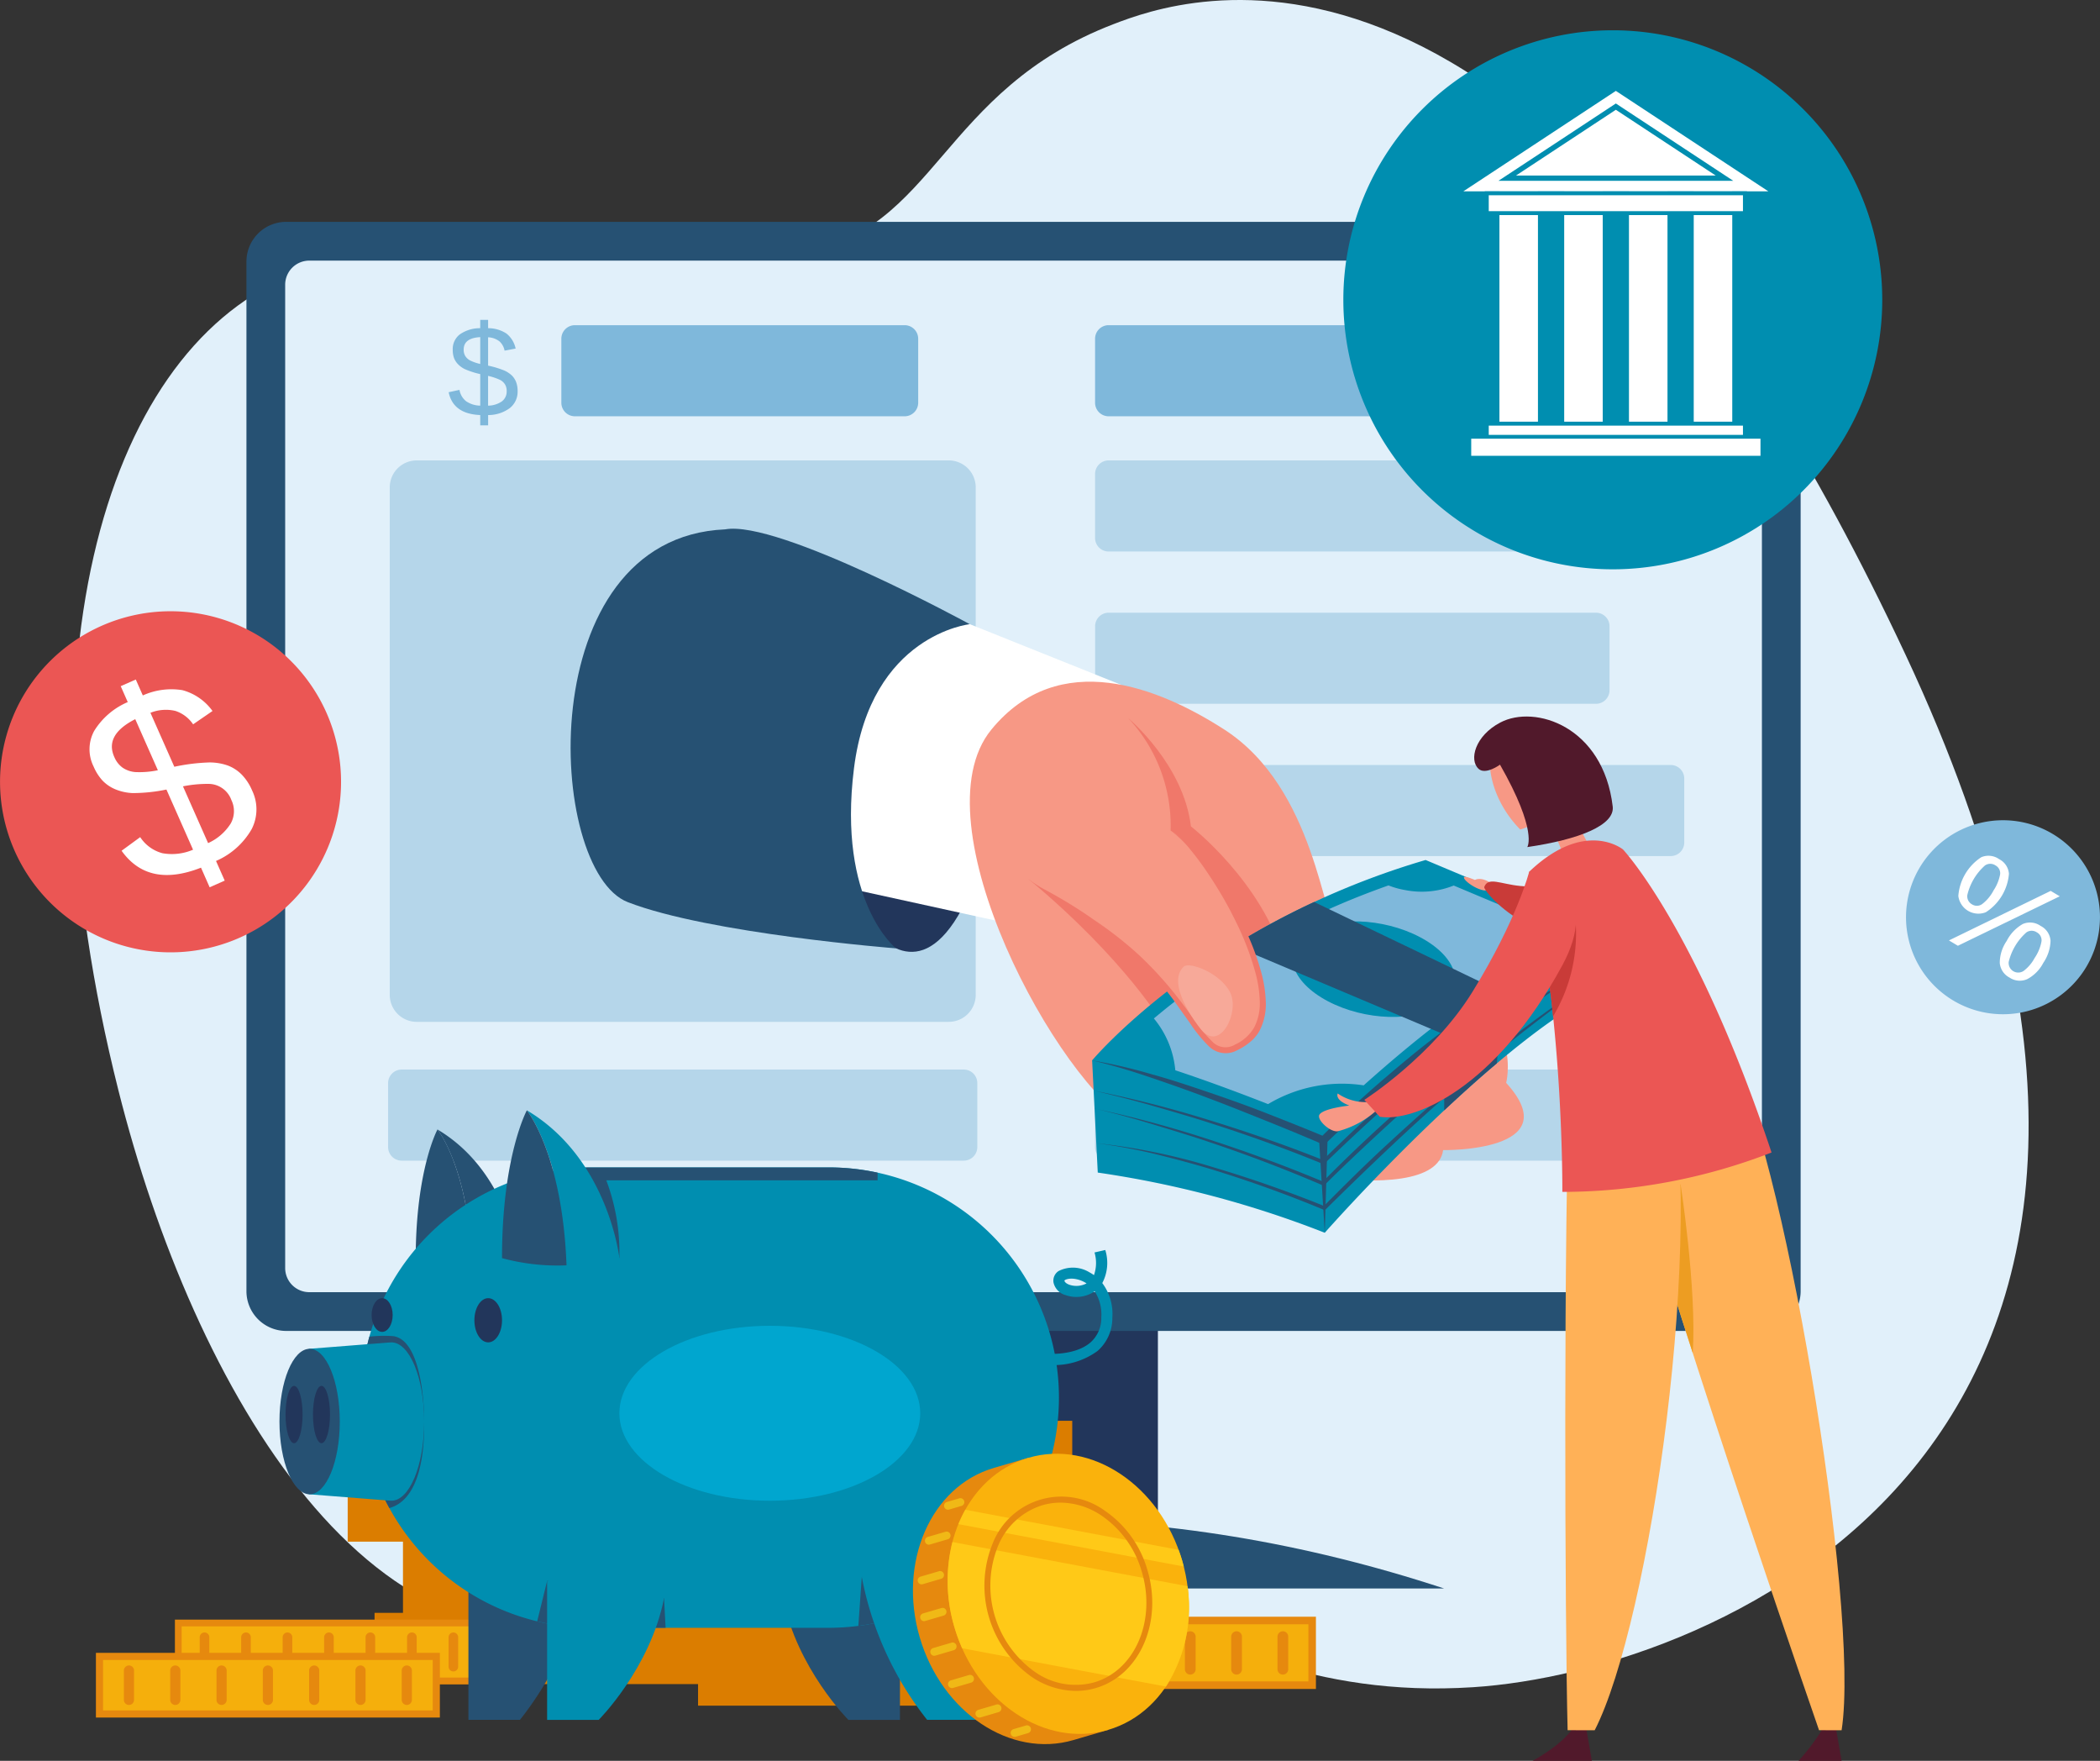
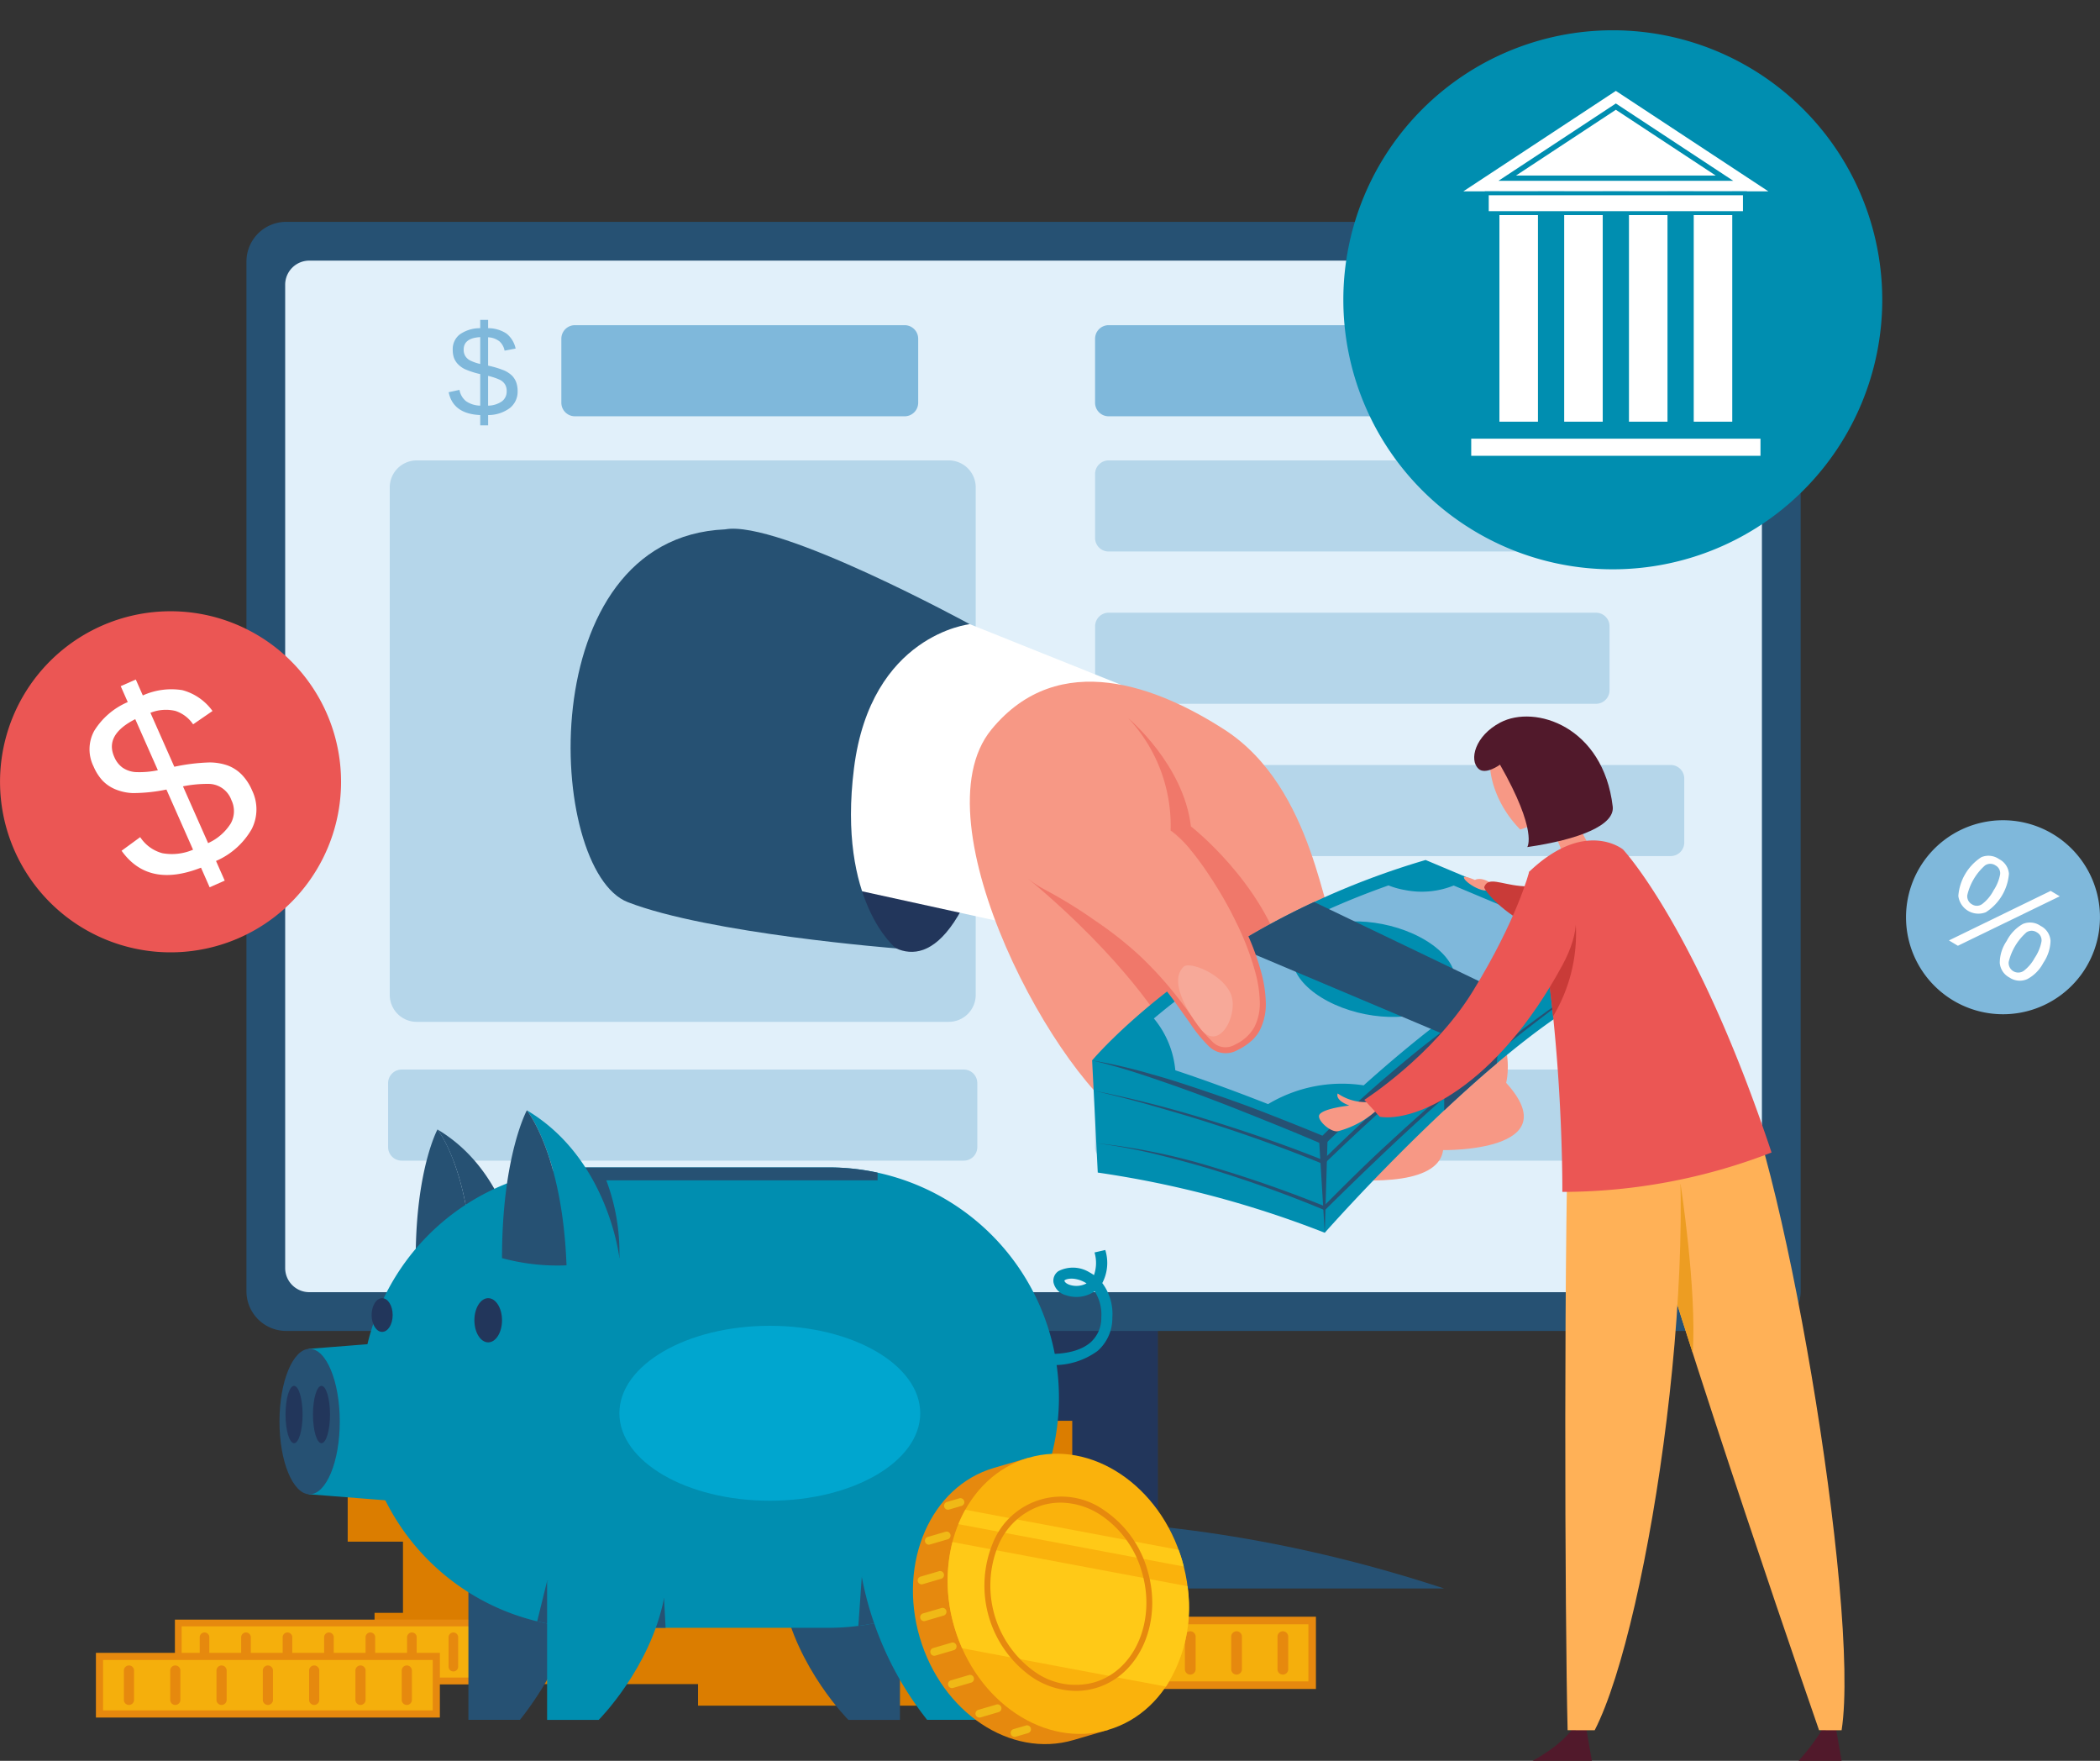
<svg xmlns="http://www.w3.org/2000/svg" id="flow08" width="250.706" height="210.17" viewBox="0 0 250.706 210.17">
  <rect x="0" y="0" width="250.706" height="210.17" fill="#333333" stroke="none" />
  <defs>
    <clipPath id="clip-path">
      <path id="パス_12399" data-name="パス 12399" d="M0,0H250.706V210.17H0Z" fill="none" />
    </clipPath>
  </defs>
  <g id="マスクグループ_22" data-name="マスクグループ 22" clip-path="url(#clip-path)">
-     <path id="パス_11979" data-name="パス 11979" d="M189.309,201.385c28.881-1.857,95.854-28.828,51.651-123.213S154.087-.071,146.4,2.879c-20.672,7.929-21.186,24.646-37.264,27.312s-33.942-8.86-61.355,2.885C25.584,42.584,15,80.044,27.587,130.116c8.925,35.5,30.576,73.509,61.345,62.476,53.221-19.085,61.753,11.277,100.376,8.793" transform="translate(-13.457 0)" fill="#e1f0fa" />
    <path id="パス_12415" data-name="パス 12415" d="M0,0H32.082V36.4H0Z" transform="translate(106.153 153.198)" fill="#22365b" />
    <path id="パス_11980" data-name="パス 11980" d="M182.792,468.726q50.206-16.5,100.412,0Z" transform="translate(-110.803 -279.126)" fill="#265173" />
    <path id="パス_11981" data-name="パス 11981" d="M255.5,199.617H79.443A4.747,4.747,0,0,1,74.7,194.87V71.983a4.747,4.747,0,0,1,4.747-4.747H255.5a4.747,4.747,0,0,1,4.747,4.747V194.87a4.747,4.747,0,0,1-4.747,4.747" transform="translate(-45.279 -40.757)" fill="#265173" />
    <path id="パス_12414" data-name="パス 12414" d="M2.88,0H173.42a2.88,2.88,0,0,1,2.88,2.88V120.247a2.88,2.88,0,0,1-2.88,2.88H2.881A2.881,2.881,0,0,1,0,120.246V2.88A2.88,2.88,0,0,1,2.88,0Z" transform="translate(34.045 31.107)" fill="#e1f0fa" />
    <path id="パス_12413" data-name="パス 12413" d="M0,0H44.275V7.565H0Z" transform="translate(60.755 189.699)" fill="#ed9d22" />
    <path id="パス_11982" data-name="パス 11982" d="M197.351,488.054H154.013v-6.628h43.338Zm.938-7.565H153.075v8.5h45.213Z" transform="translate(-92.79 -291.259)" fill="#db7d00" />
    <path id="パス_12412" data-name="パス 12412" d="M0,0H44.275V7.565H0Z" transform="translate(57.362 181.196)" fill="#ed9d22" />
    <path id="パス_11983" data-name="パス 11983" d="M188.737,466.464H145.4v-6.628h43.338Zm.937-7.565H144.461v8.5h45.213Z" transform="translate(-87.568 -278.172)" fill="#db7d00" />
    <path id="パス_12411" data-name="パス 12411" d="M0,0H44.275V7.566H0Z" transform="translate(63.961 172.692)" fill="#ed9d22" />
    <path id="パス_11984" data-name="パス 11984" d="M205.494,444.873H162.156v-6.628h43.338Zm.938-7.565H161.218v8.5h45.213Z" transform="translate(-97.726 -265.084)" fill="#db7d00" />
    <path id="パス_12410" data-name="パス 12410" d="M0,0H44.275V7.565H0Z" transform="translate(60.216 164.19)" fill="#ed9d22" />
    <path id="パス_11985" data-name="パス 11985" d="M195.985,423.283H152.647v-6.628h43.338Zm.938-7.565H151.709v8.5h45.213Z" transform="translate(-91.962 -251.997)" fill="#db7d00" />
    <path id="パス_11986" data-name="パス 11986" d="M195.648,447.6v-8.5H191.9v-8.5H146.69v5.928H105.4v8.5H112v8.5h-3.393v8.5h38.621v2.574h45.213v-8.5h-3.392v-8.5Z" transform="translate(-63.891 -261.017)" fill="#db7d00" />
    <path id="パス_12409" data-name="パス 12409" d="M0,0H40.163V7.724H0Z" transform="translate(116.489 193.42)" fill="#f5af0c" />
    <path id="パス_11987" data-name="パス 11987" d="M334.806,497.71H295.544v-6.823h39.262Zm.9-7.723H294.645v8.623h41.061Z" transform="translate(-178.606 -297.017)" fill="#e6890e" />
    <path id="パス_11988" data-name="パス 11988" d="M303.677,499.535a.641.641,0,0,1-.641-.641v-3.912a.641.641,0,0,1,1.282,0v3.912a.641.641,0,0,1-.641.641" transform="translate(-183.692 -299.657)" fill="#e6890e" />
    <path id="パス_11989" data-name="パス 11989" d="M317.714,499.535a.64.64,0,0,1-.64-.641v-3.912a.641.641,0,0,1,1.281,0v3.912a.641.641,0,0,1-.641.641" transform="translate(-192.202 -299.657)" fill="#e6890e" />
    <path id="パス_11990" data-name="パス 11990" d="M331.751,499.535a.641.641,0,0,1-.641-.641v-3.912a.641.641,0,0,1,1.281,0v3.912a.641.641,0,0,1-.641.641" transform="translate(-200.71 -299.657)" fill="#e6890e" />
    <path id="パス_11991" data-name="パス 11991" d="M345.789,499.535a.641.641,0,0,1-.641-.641v-3.912a.641.641,0,0,1,1.281,0v3.912a.641.641,0,0,1-.641.641" transform="translate(-209.219 -299.657)" fill="#e6890e" />
    <path id="パス_11992" data-name="パス 11992" d="M359.828,499.535a.64.64,0,0,1-.64-.641v-3.912a.641.641,0,0,1,1.281,0v3.912a.641.641,0,0,1-.641.641" transform="translate(-217.73 -299.657)" fill="#e6890e" />
    <path id="パス_11993" data-name="パス 11993" d="M373.866,499.535a.641.641,0,0,1-.641-.641v-3.912a.641.641,0,0,1,1.281,0v3.912a.64.64,0,0,1-.64.641" transform="translate(-226.239 -299.657)" fill="#e6890e" />
    <path id="パス_11994" data-name="パス 11994" d="M387.9,499.535a.64.64,0,0,1-.64-.641v-3.912a.641.641,0,0,1,1.281,0v3.912a.641.641,0,0,1-.641.641" transform="translate(-234.748 -299.657)" fill="#e6890e" />
    <path id="パス_12408" data-name="パス 12408" d="M0,0H35.971V6.919H0Z" transform="translate(21.284 193.717)" fill="#f5af0c" />
    <path id="パス_11995" data-name="パス 11995" d="M88.994,497.78H53.829v-6.111H88.994Zm.806-6.917H53.024v7.723H89.8Z" transform="translate(-32.142 -297.548)" fill="#e6890e" />
    <path id="パス_11996" data-name="パス 11996" d="M61.113,499.414a.574.574,0,0,1-.574-.574v-3.505a.574.574,0,0,1,1.148,0v3.505a.574.574,0,0,1-.574.574" transform="translate(-36.697 -299.911)" fill="#e6890e" />
    <path id="パス_11997" data-name="パス 11997" d="M73.685,499.414a.574.574,0,0,1-.574-.574v-3.505a.574.574,0,0,1,1.148,0v3.505a.574.574,0,0,1-.574.574" transform="translate(-44.318 -299.911)" fill="#e6890e" />
    <path id="パス_11998" data-name="パス 11998" d="M86.258,499.414a.574.574,0,0,1-.574-.574v-3.505a.574.574,0,0,1,1.148,0v3.505a.574.574,0,0,1-.574.574" transform="translate(-51.939 -299.911)" fill="#e6890e" />
    <path id="パス_11999" data-name="パス 11999" d="M98.83,499.414a.574.574,0,0,1-.574-.574v-3.505a.574.574,0,0,1,1.148,0v3.505a.574.574,0,0,1-.574.574" transform="translate(-59.56 -299.911)" fill="#e6890e" />
    <path id="パス_12000" data-name="パス 12000" d="M111.4,499.414a.574.574,0,0,1-.574-.574v-3.505a.574.574,0,0,1,1.148,0v3.505a.574.574,0,0,1-.574.574" transform="translate(-67.183 -299.911)" fill="#e6890e" />
    <path id="パス_12001" data-name="パス 12001" d="M123.977,499.414a.574.574,0,0,1-.574-.574v-3.505a.574.574,0,0,1,1.148,0v3.505a.574.574,0,0,1-.574.574" transform="translate(-74.804 -299.911)" fill="#e6890e" />
    <path id="パス_12002" data-name="パス 12002" d="M136.55,499.414a.574.574,0,0,1-.574-.574v-3.505a.574.574,0,0,1,1.148,0v3.505a.574.574,0,0,1-.574.574" transform="translate(-82.425 -299.911)" fill="#e6890e" />
    <path id="パス_12003" data-name="パス 12003" d="M184.881,206.553H121.369a3.221,3.221,0,0,1-3.222-3.221V142.76a3.221,3.221,0,0,1,3.222-3.221h63.512a3.221,3.221,0,0,1,3.221,3.221v60.571a3.221,3.221,0,0,1-3.221,3.221" transform="translate(-71.617 -84.585)" fill="#b5d6ea" />
    <path id="パス_12004" data-name="パス 12004" d="M400.683,109.431h-67.1a1.619,1.619,0,0,1-1.619-1.62v-7.635a1.62,1.62,0,0,1,1.619-1.62h67.1a1.62,1.62,0,0,1,1.62,1.62v7.635a1.62,1.62,0,0,1-1.62,1.62" transform="translate(-201.23 -59.743)" fill="#7fb8db" />
    <path id="パス_12005" data-name="パス 12005" d="M211.147,109.431H171.786a1.62,1.62,0,0,1-1.62-1.62v-7.635a1.62,1.62,0,0,1,1.62-1.62h39.361a1.62,1.62,0,0,1,1.62,1.62v7.635a1.62,1.62,0,0,1-1.62,1.62" transform="translate(-103.15 -59.743)" fill="#7fb8db" />
    <path id="パス_12006" data-name="パス 12006" d="M400.683,150.412h-67.1a1.619,1.619,0,0,1-1.619-1.619v-7.635a1.62,1.62,0,0,1,1.619-1.62h67.1a1.62,1.62,0,0,1,1.62,1.62v7.635a1.62,1.62,0,0,1-1.62,1.619" transform="translate(-201.23 -84.584)" fill="#b5d6ea" />
    <path id="パス_12007" data-name="パス 12007" d="M391.762,196.567H333.588a1.62,1.62,0,0,1-1.62-1.619v-7.635a1.62,1.62,0,0,1,1.62-1.619h58.174a1.62,1.62,0,0,1,1.62,1.619v7.635a1.62,1.62,0,0,1-1.62,1.619" transform="translate(-201.23 -112.562)" fill="#b5d6ea" />
    <path id="パス_12008" data-name="パス 12008" d="M400.683,242.72h-67.1a1.619,1.619,0,0,1-1.619-1.619v-7.635a1.619,1.619,0,0,1,1.619-1.619h67.1a1.62,1.62,0,0,1,1.62,1.619V241.1a1.62,1.62,0,0,1-1.62,1.619" transform="translate(-201.23 -140.539)" fill="#b5d6ea" />
    <path id="パス_12009" data-name="パス 12009" d="M381.729,288.874H333.588a1.619,1.619,0,0,1-1.619-1.62v-7.635A1.619,1.619,0,0,1,333.588,278h48.141a1.619,1.619,0,0,1,1.619,1.619v7.635a1.619,1.619,0,0,1-1.619,1.62" transform="translate(-201.231 -168.516)" fill="#b5d6ea" />
    <path id="パス_12010" data-name="パス 12010" d="M400.683,335.027h-67.1a1.619,1.619,0,0,1-1.619-1.619v-7.635a1.619,1.619,0,0,1,1.619-1.619h67.1a1.62,1.62,0,0,1,1.62,1.619v7.635a1.62,1.62,0,0,1-1.62,1.619" transform="translate(-201.23 -196.493)" fill="#b5d6ea" />
    <path id="パス_12011" data-name="パス 12011" d="M186.379,335.027h-67.1a1.619,1.619,0,0,1-1.62-1.619v-7.635a1.619,1.619,0,0,1,1.62-1.619h67.1A1.619,1.619,0,0,1,188,325.772v7.635a1.619,1.619,0,0,1-1.619,1.619" transform="translate(-71.325 -196.493)" fill="#b5d6ea" />
    <path id="パス_12012" data-name="パス 12012" d="M139.776,108.3q-3.235-.135-3.767-2.725l1.291-.281a2.192,2.192,0,0,0,.793,1.359,3.079,3.079,0,0,0,1.683.524v-3.767a9.6,9.6,0,0,1-1.857-.6,2.939,2.939,0,0,1-.828-.612,2.184,2.184,0,0,1-.455-.74,2.828,2.828,0,0,1-.141-.95,2.2,2.2,0,0,1,.854-1.842,4.182,4.182,0,0,1,2.426-.733v-.994h.942v.994a3.967,3.967,0,0,1,2.194.642,3.114,3.114,0,0,1,1.093,1.789l-1.321.25a1.958,1.958,0,0,0-.616-1.113,2.372,2.372,0,0,0-1.351-.482V102.4a11.269,11.269,0,0,1,1.933.584,3.2,3.2,0,0,1,.908.6,2.255,2.255,0,0,1,.508.79,3,3,0,0,1,.175,1.071,2.481,2.481,0,0,1-.92,2.013,4.327,4.327,0,0,1-2.6.842v1.231h-.942Zm-1.975-7.806a1.439,1.439,0,0,0,.19.76,1.524,1.524,0,0,0,.566.523,5.29,5.29,0,0,0,1.219.425V99q-1.975.106-1.975,1.488m5.134,4.967a1.52,1.52,0,0,0-.2-.813,1.536,1.536,0,0,0-.57-.528,7.152,7.152,0,0,0-1.45-.489v3.554a2.97,2.97,0,0,0,1.644-.509,1.448,1.448,0,0,0,.573-1.215" transform="translate(-82.445 -58.76)" fill="#7fb8db" />
    <path id="パス_12013" data-name="パス 12013" d="M142.3,357.777a25.741,25.741,0,0,1-5.533.755c-.427-11.637-4.15-16.218-4.15-16.218,8.526,5.058,9.683,15.463,9.683,15.463" transform="translate(-80.392 -207.501)" fill="#265173" />
    <path id="パス_12014" data-name="パス 12014" d="M126.017,357.777c0-10.694,2.6-15.463,2.6-15.463s3.723,4.581,4.15,16.218a22.112,22.112,0,0,1-6.751-.755" transform="translate(-76.388 -207.501)" fill="#265173" />
    <path id="パス_12015" data-name="パス 12015" d="M141.993,471.292V490.8h6.154a39.288,39.288,0,0,0,7.8-17.056s-5.165-3.747-13.957-2.455" transform="translate(-86.072 -285.52)" fill="#265173" />
    <path id="パス_12016" data-name="パス 12016" d="M251.331,478.759v16.6h-6.154s-6.154-6.154-7.8-14.507c0,0,5.165-3.187,13.957-2.088" transform="translate(-143.89 -290.071)" fill="#265173" />
    <path id="パス_12017" data-name="パス 12017" d="M316.516,392.567a10.975,10.975,0,0,1-1.3-.069l.166-1.309c.039.008,3.814.457,5.863-1.3a3.876,3.876,0,0,0,1.308-3.008,5.09,5.09,0,0,0-.794-3.108,3.874,3.874,0,0,1-3.471.452,2.02,2.02,0,0,1-1.443-1.513,1.372,1.372,0,0,1,.6-1.356,3.783,3.783,0,0,1,3.688.146,4.844,4.844,0,0,1,.544.339,4.417,4.417,0,0,0,.066-2.707l1.285-.294a5.172,5.172,0,0,1-.358,3.948,6.142,6.142,0,0,1,1.2,4.131,5.185,5.185,0,0,1-1.771,3.976,8.82,8.82,0,0,1-5.583,1.675m2.472-10.311c-.513,0-.812.16-.841.234.022.158.212.356.59.493a2.6,2.6,0,0,0,2.055-.159,3.5,3.5,0,0,0-1.241-.51,2.888,2.888,0,0,0-.563-.059" transform="translate(-191.075 -229.641)" fill="#008eb0" />
    <path id="パス_12018" data-name="パス 12018" d="M136.958,408.767h28.354a27.475,27.475,0,0,0,0-54.95H136.958a27.475,27.475,0,0,0,0,54.95" transform="translate(-66.366 -214.474)" fill="#008eb0" />
-     <path id="パス_12019" data-name="パス 12019" d="M109.483,412.222a27.492,27.492,0,0,1,.981-7.274,15.425,15.425,0,0,1,2.838-.062c3.591.478,3.686,9.355,3.686,9.355.241,8.208-2.108,10.6-4.138,11.166A27.349,27.349,0,0,1,109.483,412.222Z" transform="translate(-66.366 -245.405)" fill="#265173" />
    <path id="パス_12020" data-name="パス 12020" d="M179.831,365.826a24.479,24.479,0,0,0-1.868-10.056l-3.282.272Z" transform="translate(-105.887 -215.658)" fill="#265173" />
    <path id="パス_12021" data-name="パス 12021" d="M171.732,353.978a27.819,27.819,0,0,1,2.96-.161h28.354a27.578,27.578,0,0,1,5.824.625v.914H171.732Z" transform="translate(-104.099 -214.474)" fill="#265173" />
    <path id="パス_12022" data-name="パス 12022" d="M178.167,484.719H169.3a27.514,27.514,0,0,1-6.464-.772l1.189-4.833L177.98,481.2Z" transform="translate(-98.705 -290.426)" fill="#265173" />
    <path id="パス_12023" data-name="パス 12023" d="M260.2,480l.407-5.833,13.957-2.455.792,1.184A27.37,27.37,0,0,1,260.2,480" transform="translate(-157.726 -285.937)" fill="#265173" />
    <path id="パス_12024" data-name="パス 12024" d="M165.853,478.759v16.6h6.154s6.154-6.154,7.8-14.507c0,0-5.165-3.187-13.957-2.088" transform="translate(-100.536 -290.071)" fill="#008eb0" />
    <path id="パス_12025" data-name="パス 12025" d="M170.759,354.154a29.39,29.39,0,0,1-6.311.861c-.487-13.275-4.733-18.5-4.733-18.5,9.726,5.77,11.045,17.639,11.045,17.639" transform="translate(-96.814 -203.986)" fill="#008eb0" />
    <path id="パス_12026" data-name="パス 12026" d="M152.179,354.154c0-12.2,2.967-17.639,2.967-17.639s4.247,5.226,4.734,18.5a25.233,25.233,0,0,1-7.7-.861" transform="translate(-92.247 -203.986)" fill="#265173" />
    <path id="パス_12027" data-name="パス 12027" d="M275.191,471.292V490.8h-6.154a39.288,39.288,0,0,1-7.8-17.056s5.165-3.747,13.957-2.455" transform="translate(-158.353 -285.52)" fill="#008eb0" />
    <path id="パス_12028" data-name="パス 12028" d="M103.3,406.843v.011c.044,0,.087-.016.131-.016,2.165,0,3.92,4.232,3.92,9.451s-1.755,9.451-3.92,9.451c-.044,0-.087-.013-.131-.016v.011l-9.745-.769V407.612Z" transform="translate(-56.708 -246.614)" fill="#008eb0" />
    <path id="パス_12029" data-name="パス 12029" d="M91.914,417.473c0,4.795-1.612,8.682-3.6,8.682s-3.6-3.887-3.6-8.682,1.612-8.682,3.6-8.682,3.6,3.887,3.6,8.682" transform="translate(-51.35 -247.798)" fill="#265173" />
    <path id="パス_12030" data-name="パス 12030" d="M86.558,423.444c0,1.889.455,3.421,1.017,3.421s1.017-1.532,1.017-3.421-.455-3.421-1.017-3.421-1.017,1.532-1.017,3.421" transform="translate(-52.469 -254.606)" fill="#22365b" />
    <path id="パス_12031" data-name="パス 12031" d="M96.906,423.444c0,1.889-.455,3.421-1.017,3.421s-1.017-1.532-1.017-3.421.455-3.421,1.017-3.421,1.017,1.532,1.017,3.421" transform="translate(-57.509 -254.606)" fill="#22365b" />
    <path id="パス_12032" data-name="パス 12032" d="M143.807,396.081c0,1.457.738,2.637,1.649,2.637s1.649-1.181,1.649-2.637-.738-2.637-1.649-2.637-1.649,1.181-1.649,2.637" transform="translate(-87.172 -238.495)" fill="#22365b" />
    <path id="パス_12033" data-name="パス 12033" d="M112.649,395.455c0,1.111.563,2.012,1.257,2.012s1.257-.9,1.257-2.012-.563-2.012-1.257-2.012-1.257.9-1.257,2.012" transform="translate(-68.285 -238.494)" fill="#22365b" />
    <path id="パス_12034" data-name="パス 12034" d="M187.759,412.255c0,5.766,8.04,10.44,17.958,10.44s17.957-4.674,17.957-10.44-8.04-10.44-17.957-10.44-17.958,4.674-17.958,10.44" transform="translate(-113.814 -243.569)" fill="#00a6cf" />
    <path id="パス_12035" data-name="パス 12035" d="M251.939,234.121c3.909,1.757,9.869-1,14.134-27.347L239.228,199.5s-1.8,28.1,12.712,34.623" transform="translate(-144.97 -120.93)" fill="#22365b" />
    <path id="パス_12036" data-name="パス 12036" d="M280.538,194.183l-21.711-8.7s-9.534.5-14.719,12.712.669,19.569.669,19.569l22.914,5.018Z" transform="translate(-146.673 -112.435)" fill="#fff" />
    <path id="パス_12037" data-name="パス 12037" d="M220.631,171.629s-11.823,1.222-13.83,17.2,5.018,21.493,5.018,21.493-22.329-1.747-32.03-5.519-11.625-43.488,11.625-44.491c6.356-1.171,29.218,11.322,29.218,11.322" transform="translate(-104.849 -97.127)" fill="#265173" />
    <path id="パス_12038" data-name="パス 12038" d="M296.552,212.337c-9.032,11.039,8.029,42.4,17.061,47.167s35.877,10.538,36.881,3.011c0,0,15.053.251,7.526-8.029,0,0,2.133-7.9-7.526-12.545-10.751-5.165-10.789-4.014-12.545-5.269s-2.7-17.334-13.548-24.336c-7.778-5.018-19.76-9.886-27.849,0" transform="translate(-178.209 -125.239)" fill="#f79885" />
    <path id="パス_12039" data-name="パス 12039" d="M323.784,217.76s6.565,5.478,7.443,12.879c0,0,8.578,6.649,11.165,16,2.1,7.609-14.445,7.705-14.445,7.705s-4.44-7.692-16.072-17.394Z" transform="translate(-189.05 -132)" fill="#f0786a" />
    <path id="パス_12040" data-name="パス 12040" d="M392.792,283.9v5.931c-4.034,1.786-8.771,5.228-13.407,9.132-2.148,1.806-4.265,3.723-6.282,5.61-7.918,7.417-14.261,14.612-14.261,14.612a122.281,122.281,0,0,0-27.1-7.185l-.672-13.387.01-.01c9.694-3.583,18.957-6.734,27.518-9.2,4.355-1.254,8.54-2.328,12.5-3.191,8.269-1.8,15.605-2.669,21.687-2.308" transform="translate(-200.687 -172.043)" fill="#008eb0" />
-     <path id="パス_12041" data-name="パス 12041" d="M331.806,308.175a135.049,135.049,0,0,1,13.892,3.759q6.849,2.223,13.5,5.008l-.238.047c2.571-2.587,5.195-5.115,7.908-7.549s5.455-4.835,8.28-7.137,5.692-4.556,8.69-6.632a66.684,66.684,0,0,1,9.4-5.564,72.087,72.087,0,0,0-9.243,5.781c-2.97,2.1-5.811,4.376-8.609,6.7s-5.52,4.738-8.2,7.2-5.342,4.942-7.918,7.5l-.1.1-.134-.057q-6.6-2.834-13.426-5.122c-2.269-.772-4.564-1.461-6.857-2.16s-4.607-1.33-6.941-1.881" transform="translate(-201.132 -175.855)" fill="#265173" />
    <path id="パス_12042" data-name="パス 12042" d="M392.792,269.858s-4.576,1.285-12.7,6.623c-2.1,1.375-4.436,3.021-6.995,5A164.54,164.54,0,0,0,358.67,294.1s-17.893-7.687-27.6-9.534l.01-.01c.271-.321,5.961-6.975,16.86-13.7a91.557,91.557,0,0,1,9.624-5.188h.01a94.252,94.252,0,0,1,13.307-5.018Z" transform="translate(-200.687 -158.002)" fill="#008eb0" />
    <path id="パス_12043" data-name="パス 12043" d="M392.791,284.022a53.876,53.876,0,0,0-9.318,4.826c-3,1.8-5.747,4-8.583,6.043-2.855,2.022-5.515,4.311-8.161,6.6q-3.934,3.479-7.73,7.115l-.227.219-.286-.123c-2.229-.962-4.483-1.888-6.74-2.792s-4.514-1.818-6.794-2.669c-2.273-.868-4.569-1.674-6.872-2.457s-4.633-1.491-7.007-2.047h0l.01-.01-.01.011h0a62.983,62.983,0,0,1,7.128,1.656c2.356.647,4.668,1.432,6.978,2.216s4.611,1.606,6.882,2.5,4.539,1.787,6.794,2.733l-.513.1c2.505-2.472,5.074-4.883,7.755-7.168s5.384-4.549,8.281-6.558,5.737-4.1,8.814-5.825c1.521-.89,3.091-1.694,4.683-2.444a32.4,32.4,0,0,1,4.914-1.914" transform="translate(-200.687 -172.166)" fill="#265173" />
    <path id="パス_12044" data-name="パス 12044" d="M393.195,286.763a105.952,105.952,0,0,0-9.217,5.479c-2.991,1.956-5.907,4.026-8.711,6.24s-5.522,4.538-8.186,6.918-5.282,4.816-7.853,7.3l-.1.1-.134-.055c-4.408-1.812-8.91-3.423-13.455-4.878-2.271-.737-4.566-1.395-6.86-2.056s-4.612-1.239-6.936-1.793a138.3,138.3,0,0,1,13.886,3.561c4.569,1.414,9.087,2.981,13.534,4.76l-.238.046c2.552-2.512,5.152-4.977,7.852-7.332s5.433-4.669,8.27-6.859a106.91,106.91,0,0,1,18.152-11.431" transform="translate(-201.09 -173.828)" fill="#265173" />
    <path id="パス_12045" data-name="パス 12045" d="M393.555,293.733c-3.114,2.009-6.066,4.252-9,6.507s-5.79,4.616-8.6,7.023-5.556,4.893-8.251,7.43-5.358,5.108-7.988,7.713l-.105.1-.135-.057c-4.355-1.818-8.813-3.416-13.328-4.807-2.261-.686-4.545-1.291-6.84-1.859a66.546,66.546,0,0,0-6.973-1.279,74.072,74.072,0,0,1,13.9,2.85q6.812,2.027,13.413,4.694l-.24.047c2.613-2.63,5.24-5.248,7.98-7.747q4.084-3.775,8.332-7.367a152.15,152.15,0,0,1,17.838-13.252" transform="translate(-201.451 -178.053)" fill="#265173" />
    <path id="パス_12046" data-name="パス 12046" d="M394.2,271.98l-8.615-3.618a10.239,10.239,0,0,1-5.836.533,9.762,9.762,0,0,1-1.95-.548c-2.826,1-5.589,2.112-8.242,3.352l-.313.142a90.308,90.308,0,0,0-9.168,4.964,86.339,86.339,0,0,0-10.287,7.422,11.258,11.258,0,0,1,2.559,6.186c3.887,1.285,7.84,2.769,11.077,4.038a17.174,17.174,0,0,1,11.413-2.239c2.931-2.624,5.838-5.069,8.686-7.262,2.366-1.828,4.751-3.532,7.088-5.064,2.139-1.407,4.034-2.533,5.679-3.44-1.041-1.281-2.094-3.08-2.091-4.466" transform="translate(-212.036 -162.665)" fill="#7fb8db" />
    <path id="パス_12047" data-name="パス 12047" d="M407.022,281.134c4.426,2.342,5.547,5.949,2.5,8.057s-9.1,1.919-13.526-.423-5.547-5.949-2.5-8.057,9.1-1.919,13.526.423" transform="translate(-237.488 -169.272)" fill="#008eb0" />
    <path id="パス_12048" data-name="パス 12048" d="M406.062,284.205l-.712,8.44c-2.148,1.806-4.265,3.723-6.282,5.61V289.2l-14.5-6.122-10.658-4.5a91.417,91.417,0,0,1,9.624-5.188h.01l13.528,6.493Z" transform="translate(-226.653 -165.726)" fill="#265173" />
    <path id="パス_12049" data-name="パス 12049" d="M400.878,345.568l-.331,11.047-.672-11.031Z" transform="translate(-242.393 -209.474)" fill="#265173" />
    <path id="パス_12050" data-name="パス 12050" d="M316.844,214.764a18.793,18.793,0,0,1,5.018,13.381c4.156,2.383,15.471,20.325,9.1,25.089-6.662,4.98-4.414-7.527-24.151-18.064-13.271-7.085-3.847-28.936,10.036-20.406" transform="translate(-182.11 -129.005)" fill="#f79885" />
    <path id="パス_12051" data-name="パス 12051" d="M340.887,251.737a11.161,11.161,0,0,1,2.561,2.209,33.159,33.159,0,0,1,2.153,2.627,46.606,46.606,0,0,1,3.59,5.77,30.316,30.316,0,0,1,2.524,6.338,15.248,15.248,0,0,1,.531,3.415,6.934,6.934,0,0,1-.707,3.46,3.633,3.633,0,0,1-.51.759,3.786,3.786,0,0,1-.646.648,7.028,7.028,0,0,1-1.494.961,2.867,2.867,0,0,1-3.492-.5,17.028,17.028,0,0,1-2.178-2.678l-1.958-2.749a46.7,46.7,0,0,0-9.45-9.553,43.44,43.44,0,0,1,5.335,4.178,44.153,44.153,0,0,1,4.576,5.024c.7.889,1.371,1.805,2.027,2.719a16.558,16.558,0,0,0,2.1,2.544,2.179,2.179,0,0,0,2.73.367,5.064,5.064,0,0,0,2.3-2.074,6.215,6.215,0,0,0,.651-3.09,14.543,14.543,0,0,0-.476-3.261,33.454,33.454,0,0,0-2.376-6.247,47.018,47.018,0,0,0-3.375-5.818,33.1,33.1,0,0,0-2-2.708,12.18,12.18,0,0,0-2.412-2.34" transform="translate(-201.135 -152.596)" fill="#f0786a" />
    <path id="パス_12052" data-name="パス 12052" d="M357.814,292.713c.653-.6,4.357.753,5.528,3.094s-1.2,7.157-3.451,4.445c-.62-.746-4.251-5.533-2.077-7.539" transform="translate(-216.481 -177.348)" fill="#f7a999" />
    <path id="パス_12053" data-name="パス 12053" d="M549.6,522.653l.739,4.269H545.2a25.181,25.181,0,0,0,3.2-4.379Z" transform="translate(-330.484 -316.751)" fill="#51192b" />
    <path id="パス_12054" data-name="パス 12054" d="M515.542,400.8c2.294-14.717-7.38-71.522-13.49-80.3l-14.264,1.547c4.3,18.265,20.6,65.87,25.06,78.748Z" transform="translate(-295.684 -194.278)" fill="#ffb157" />
    <path id="パス_12055" data-name="パス 12055" d="M506.851,378.962c.494-7.668-1.462-20.212-1.462-20.212l-2.622,7.279c1.278,4.146,2.662,8.516,4.084,12.934" transform="translate(-304.764 -217.464)" fill="#ed9d22" />
    <path id="パス_12056" data-name="パス 12056" d="M470.918,522.653l.739,4.269h-7.077s3.79-1.972,5.135-4.379Z" transform="translate(-281.615 -316.751)" fill="#51192b" />
    <path id="パス_12057" data-name="パス 12057" d="M406.7,332.285a5.817,5.817,0,0,1-4.632-.875s-.438.749,1.383,1.441c0,0-3.138.326-3.577,1.1-.344.606,1.38,2.192,2.273,1.949a10.98,10.98,0,0,0,4.843-2.748c1.059-.776-.289-.867-.289-.867" transform="translate(-242.363 -200.892)" fill="#f79885" />
    <path id="パス_12058" data-name="パス 12058" d="M478.008,400.8c6.562-12.766,13.454-59.377,8.693-80.3l-11.666,1.748c-.759,18.259-.586,65.7-.258,78.547Z" transform="translate(-287.628 -194.278)" fill="#ffb157" />
    <path id="パス_12059" data-name="パス 12059" d="M452.517,222.128c-1.683,1.333-1.053,6.689,2.743,10.523a5.553,5.553,0,0,0,3.019-2.065l2.307,5.448,2.789-1.661s-2.845-4.991-3.069-7.657-1.818-9.319-7.79-4.588" transform="translate(-273.769 -133.645)" fill="#f79885" />
    <path id="パス_12060" data-name="パス 12060" d="M443.784,265.755c-.293.344,2.338,2.262,3.33,1.4.562-.488-1.172-1.521-2.038-1.05,0,0-1.158-.5-1.292-.349" transform="translate(-268.996 -161.075)" fill="#f79885" />
    <path id="パス_12061" data-name="パス 12061" d="M449.923,261.8c-.188.522,7.754,9.938,17.5,3.532,2.395-1.684-1.35-9.743-3.386-7.811-8.311,7.886-13.2,1.755-14.113,4.279" transform="translate(-272.729 -155.923)" fill="#c93b38" />
    <path id="パス_12062" data-name="パス 12062" d="M463.545,258.457c6.69-6.382,11.206-2.66,11.206-2.66s8.831,9.408,17.73,36.17a69.143,69.143,0,0,1-24.975,4.7s.165-21.643-3.961-38.21" transform="translate(-280.988 -154.403)" fill="#eb5654" />
    <path id="パス_12063" data-name="パス 12063" d="M471.8,280.192l-3.828,2.422c.46,2.873.824,5.757,1.113,8.542a19.2,19.2,0,0,0,2.714-10.963" transform="translate(-283.674 -169.845)" fill="#c93b38" />
    <path id="パス_12064" data-name="パス 12064" d="M433.253,264.212s-1.4,5.612-6.75,14.3c-4.725,7.68-12.931,12.925-12.931,12.925l1.851,2.02c4.088.656,13.816-3.364,21.791-18.082,4.537-8.373-1.578-11.168-3.961-11.168" transform="translate(-250.696 -160.158)" fill="#eb5654" />
    <path id="パス_12065" data-name="パス 12065" d="M447.4,223.4c-1.157-1.04-.449-3.93,2.6-5.53,4.139-2.169,12.285.467,13.413,10.034.262,2.227-4,3.935-10.2,4.838,0,0,1.291-1.857-3.256-9.838,0,0-1.708,1.263-2.561.5" transform="translate(-270.881 -131.635)" fill="#51192b" />
    <path id="パス_12066" data-name="パス 12066" d="M471.553,41.345A32.169,32.169,0,1,1,439.383,9.176a32.169,32.169,0,0,1,32.169,32.169" transform="translate(-246.842 -5.562)" fill="#008eb0" />
    <path id="パス_12067" data-name="パス 12067" d="M461.8,27.546l-18.208,11.99h36.416Z" transform="translate(-268.894 -16.698)" fill="#fff" />
    <path id="パス_12068" data-name="パス 12068" d="M468.247,32.113l11.926,7.853h-23.85Zm0-.751-14.019,9.232h28.039Z" transform="translate(-275.341 -19.011)" fill="#008eb0" />
    <path id="パス_12407" data-name="パス 12407" d="M0,0H4.6V27.5H0Z" transform="translate(202.204 22.839)" fill="#fff" />
    <path id="パス_12406" data-name="パス 12406" d="M0,0H4.6V27.5H0Z" transform="translate(194.472 22.839)" fill="#fff" />
    <path id="パス_12405" data-name="パス 12405" d="M0,0H4.6V27.5H0Z" transform="translate(186.74 22.839)" fill="#fff" />
    <path id="パス_12404" data-name="パス 12404" d="M0,0H4.6V27.5H0Z" transform="translate(179.007 22.839)" fill="#fff" />
-     <path id="パス_12403" data-name="パス 12403" d="M0,0H30.821V1.572H0Z" transform="translate(177.497 50.569)" fill="#fff" />
    <path id="パス_12069" data-name="パス 12069" d="M480.919,129.379H450.57v-1.1h30.349Zm.471-1.571H450.1v2.042H481.39Z" transform="translate(-272.838 -77.474)" fill="#008eb0" />
    <path id="パス_12402" data-name="パス 12402" d="M0,0H30.821V2.366H0Z" transform="translate(177.497 23.074)" fill="#fff" />
    <path id="パス_12070" data-name="パス 12070" d="M480.919,60.357H450.57v-1.9h30.349Zm.471-2.366H450.1v2.837H481.39Z" transform="translate(-272.838 -35.153)" fill="#008eb0" />
    <path id="パス_12401" data-name="パス 12401" d="M0,0H34.533V2.042H0Z" transform="translate(175.64 52.362)" fill="#fff" />
    <path id="パス_12400" data-name="パス 12400" d="M0,0H40.209V6.87H0Z" transform="translate(11.877 197.709)" fill="#f5af0c" />
    <path id="パス_12071" data-name="パス 12071" d="M69.285,507.807H29.926v-6.019H69.285Zm.851-6.87H29.075v7.722H70.136Z" transform="translate(-17.624 -303.654)" fill="#e6890e" />
    <path id="パス_12072" data-name="パス 12072" d="M38.159,509.47a.606.606,0,0,1-.606-.607v-3.5a.606.606,0,1,1,1.213,0v3.5a.606.606,0,0,1-.606.607" transform="translate(-22.764 -305.968)" fill="#e6890e" />
    <path id="パス_12073" data-name="パス 12073" d="M52.2,509.47a.606.606,0,0,1-.606-.607v-3.5a.606.606,0,1,1,1.213,0v3.5a.606.606,0,0,1-.606.607" transform="translate(-31.273 -305.968)" fill="#e6890e" />
    <path id="パス_12074" data-name="パス 12074" d="M66.234,509.47a.606.606,0,0,1-.606-.607v-3.5a.606.606,0,1,1,1.212,0v3.5a.606.606,0,0,1-.606.607" transform="translate(-39.782 -305.968)" fill="#e6890e" />
    <path id="パス_12075" data-name="パス 12075" d="M80.272,509.47a.606.606,0,0,1-.606-.607v-3.5a.606.606,0,1,1,1.213,0v3.5a.607.607,0,0,1-.606.607" transform="translate(-48.291 -305.968)" fill="#e6890e" />
    <path id="パス_12076" data-name="パス 12076" d="M94.312,509.47a.606.606,0,0,1-.606-.607v-3.5a.606.606,0,1,1,1.212,0v3.5a.606.606,0,0,1-.606.607" transform="translate(-56.802 -305.968)" fill="#e6890e" />
    <path id="パス_12077" data-name="パス 12077" d="M108.349,509.47a.606.606,0,0,1-.606-.607v-3.5a.606.606,0,1,1,1.213,0v3.5a.606.606,0,0,1-.606.607" transform="translate(-65.311 -305.968)" fill="#e6890e" />
    <path id="パス_12078" data-name="パス 12078" d="M122.385,509.47a.606.606,0,0,1-.606-.607v-3.5a.606.606,0,1,1,1.213,0v3.5a.606.606,0,0,1-.606.607" transform="translate(-73.819 -305.968)" fill="#e6890e" />
    <path id="パス_12079" data-name="パス 12079" d="M38.975,197.367A20.356,20.356,0,1,1,12.123,186.99a20.356,20.356,0,0,1,26.852,10.377" transform="translate(0 -112.29)" fill="#eb5654" />
    <path id="パス_12080" data-name="パス 12080" d="M40.446,228.408q-6.284,2.469-9.481-2.019l2.223-1.625a4.569,4.569,0,0,0,2.66,1.921,6.4,6.4,0,0,0,3.649-.421l-3.178-7.181a19.976,19.976,0,0,1-4.045.423,6.1,6.1,0,0,1-2.094-.468,4.528,4.528,0,0,1-1.493-1.027,5.881,5.881,0,0,1-1.07-1.691,4.593,4.593,0,0,1,.075-4.231,8.718,8.718,0,0,1,4.009-3.444l-.84-1.9,1.8-.794.839,1.9a8.271,8.271,0,0,1,4.726-.63,6.5,6.5,0,0,1,3.594,2.487L39.505,211.3a4.075,4.075,0,0,0-2.11-1.6,4.949,4.949,0,0,0-2.985.223l2.851,6.441a23.19,23.19,0,0,1,4.179-.515,6.526,6.526,0,0,1,2.236.378,4.657,4.657,0,0,1,1.637,1.077,6.2,6.2,0,0,1,1.236,1.893,5.175,5.175,0,0,1-.054,4.612,9.039,9.039,0,0,1-4.256,3.8l1.039,2.346-1.8.794ZM30.094,215.191a2.977,2.977,0,0,0,1,1.287,3.141,3.141,0,0,0,1.521.521,10.913,10.913,0,0,0,2.682-.217l-2.7-6.1q-3.675,1.869-2.509,4.5m13.979,5.137a2.916,2.916,0,0,0-2.595-1.908,14.773,14.773,0,0,0-3.178.29l3,6.776A6.2,6.2,0,0,0,44,223.128a3.018,3.018,0,0,0,.069-2.8" transform="translate(-16.45 -124.844)" fill="#fff" />
    <path id="パス_12081" data-name="パス 12081" d="M599.3,266.112a11.578,11.578,0,1,1-4-15.877,11.579,11.579,0,0,1,4,15.877" transform="translate(-350.235 -150.692)" fill="#7fb8db" />
    <path id="パス_12082" data-name="パス 12082" d="M591.864,270.093l-1.068-.638,12.147-5.912,1.081.646Zm4.93-10.334a2.138,2.138,0,0,1,1.165,1.742,6.03,6.03,0,0,1-2.764,4.592,2.411,2.411,0,0,1-3.277-1.947,6.065,6.065,0,0,1,2.738-4.622,2.2,2.2,0,0,1,2.138.236m-.691,3.754a5.191,5.191,0,0,0,.8-1.927,1.055,1.055,0,0,0-.549-1.084,1.11,1.11,0,0,0-1.249,0,6.78,6.78,0,0,0-2.115,3.541,1.1,1.1,0,0,0,.569,1.112,1.072,1.072,0,0,0,1.223-.055,4.893,4.893,0,0,0,1.324-1.583m5.957,8.613a4.585,4.585,0,0,1-1.917,1.943,2.193,2.193,0,0,1-2.122-.188,2.166,2.166,0,0,1-1.159-1.743,4.634,4.634,0,0,1,.825-2.624,4.842,4.842,0,0,1,1.923-2.024,2.19,2.19,0,0,1,2.128.229,2.147,2.147,0,0,1,1.183,1.776,4.9,4.9,0,0,1-.861,2.631m-1.018-.608a5.153,5.153,0,0,0,.8-1.947,1.07,1.07,0,0,0-.561-1.087,1.1,1.1,0,0,0-1.231,0,6.806,6.806,0,0,0-2.124,3.54,1.147,1.147,0,0,0,1.792,1.06,4.783,4.783,0,0,0,1.322-1.57" transform="translate(-358.124 -157.207)" fill="#fff" />
    <path id="パス_12083" data-name="パス 12083" d="M304.738,455.289c2.124,7.242-.046,14.538-4.913,18.239l.226.77-4.141,1.215c-7.506,2.2-15.723-3.283-18.354-12.25s1.322-18.022,8.828-20.223l4.141-1.215.226.77c6.094.485,11.862,5.453,13.986,12.694" transform="translate(-167.753 -267.822)" fill="#e6890e" />
    <path id="パス_12084" data-name="パス 12084" d="M315.252,453.326c-2.63-8.967-10.848-14.452-18.354-12.25s-11.458,11.256-8.828,20.223,10.848,14.451,18.354,12.25,11.458-11.256,8.828-20.223" transform="translate(-174.127 -267.073)" fill="#fab20c" />
    <path id="パス_12085" data-name="パス 12085" d="M316.811,462.348c.152.415.295.835.421,1.267.071.241.135.483.2.725l-26.905-5.056a15.631,15.631,0,0,1,.825-1.72Z" transform="translate(-176.107 -277.362)" fill="#ffc917" />
    <path id="パス_12086" data-name="パス 12086" d="M315.9,472.62a17.463,17.463,0,0,1-2.577,11.978l-24.33-4.572a20.257,20.257,0,0,1-.919-2.507,19.146,19.146,0,0,1-.236-10.172Z" transform="translate(-174.13 -283.292)" fill="#ffc917" />
    <path id="パス_12087" data-name="パス 12087" d="M309.3,476.8a9.544,9.544,0,0,1-5.3-1.689,13.337,13.337,0,0,1-4.653-15.861,8.815,8.815,0,0,1,13.431-3.94,12.845,12.845,0,0,1,5.08,7.123c1.819,6.2-.95,12.492-6.17,14.023a8.471,8.471,0,0,1-2.388.343m-1.825-22.471a7.734,7.734,0,0,0-2.186.314,8.4,8.4,0,0,0-5.294,4.89,12.632,12.632,0,0,0,4.4,14.99,8.407,8.407,0,0,0,7.1,1.256c4.847-1.422,7.4-7.319,5.691-13.146a12.14,12.14,0,0,0-4.793-6.734,8.853,8.853,0,0,0-4.911-1.57" transform="translate(-180.857 -274.975)" fill="#e6890e" />
    <path id="パス_12088" data-name="パス 12088" d="M299.057,517.759l-2.157.633Z" transform="translate(-179.973 -313.851)" fill="#ffc917" />
    <path id="パス_12089" data-name="パス 12089" d="M296.174,518.135a.471.471,0,0,1-.133-.923l2.157-.633a.466.466,0,0,1,.585.319.47.47,0,0,1-.319.584l-2.157.633a.45.45,0,0,1-.133.019" transform="translate(-179.247 -313.124)" fill="#f0b916" />
    <path id="パス_12090" data-name="パス 12090" d="M290.734,508.815l-2.157.632Z" transform="translate(-174.928 -308.43)" fill="#ffc917" />
    <path id="パス_12091" data-name="パス 12091" d="M287.853,509.19a.471.471,0,0,1-.133-.923l2.157-.633a.464.464,0,0,1,.584.319.47.47,0,0,1-.319.585l-2.157.633a.449.449,0,0,1-.133.019" transform="translate(-174.203 -307.7)" fill="#f0b916" />
    <path id="パス_12092" data-name="パス 12092" d="M285.362,499.021l-2.152.631Z" transform="translate(-171.674 -302.493)" fill="#ffc917" />
    <path id="パス_12093" data-name="パス 12093" d="M282.486,499.4a.471.471,0,0,1-.133-.923l2.151-.631a.471.471,0,1,1,.266.9l-2.151.631a.447.447,0,0,1-.133.019" transform="translate(-170.95 -301.766)" fill="#f0b916" />
    <path id="パス_12094" data-name="パス 12094" d="M282.291,488.534l-2.157.633Z" transform="translate(-169.81 -296.136)" fill="#ffc917" />
    <path id="パス_12095" data-name="パス 12095" d="M279.41,488.909a.471.471,0,0,1-.132-.923l2.157-.632a.471.471,0,1,1,.264.9l-2.157.632a.438.438,0,0,1-.132.019" transform="translate(-169.085 -295.408)" fill="#f0b916" />
    <path id="パス_12096" data-name="パス 12096" d="M281.539,477.383l-2.157.633Z" transform="translate(-169.354 -289.377)" fill="#ffc917" />
    <path id="パス_12097" data-name="パス 12097" d="M278.658,477.757a.471.471,0,0,1-.132-.923l2.157-.632a.471.471,0,1,1,.264.9l-2.157.632a.436.436,0,0,1-.132.019" transform="translate(-168.629 -288.648)" fill="#f0b916" />
    <path id="パス_12098" data-name="パス 12098" d="M283.734,465.354l-2.157.632Z" transform="translate(-170.684 -282.085)" fill="#ffc917" />
    <path id="パス_12099" data-name="パス 12099" d="M280.851,465.729a.471.471,0,0,1-.132-.923l2.158-.632a.471.471,0,0,1,.264.9l-2.158.632a.435.435,0,0,1-.132.019" transform="translate(-169.958 -281.357)" fill="#f0b916" />
    <path id="パス_12100" data-name="パス 12100" d="M288.852,455.259l-1.479.434Z" transform="translate(-174.198 -275.966)" fill="#ffc917" />
    <path id="パス_12101" data-name="パス 12101" d="M286.649,455.435a.471.471,0,0,1-.133-.923l1.479-.434a.464.464,0,0,1,.584.319.47.47,0,0,1-.319.585l-1.478.434a.449.449,0,0,1-.133.019" transform="translate(-173.473 -275.237)" fill="#f0b916" />
    <path id="パス_12102" data-name="パス 12102" d="M309.047,524.108l-1.479.434Z" transform="translate(-186.439 -317.7)" fill="#ffc917" />
    <path id="パス_12103" data-name="パス 12103" d="M306.844,524.283a.471.471,0,0,1-.133-.923l1.479-.434a.465.465,0,0,1,.584.319.47.47,0,0,1-.319.585l-1.478.434a.436.436,0,0,1-.133.019" transform="translate(-185.715 -316.971)" fill="#f0b916" />
  </g>
</svg>